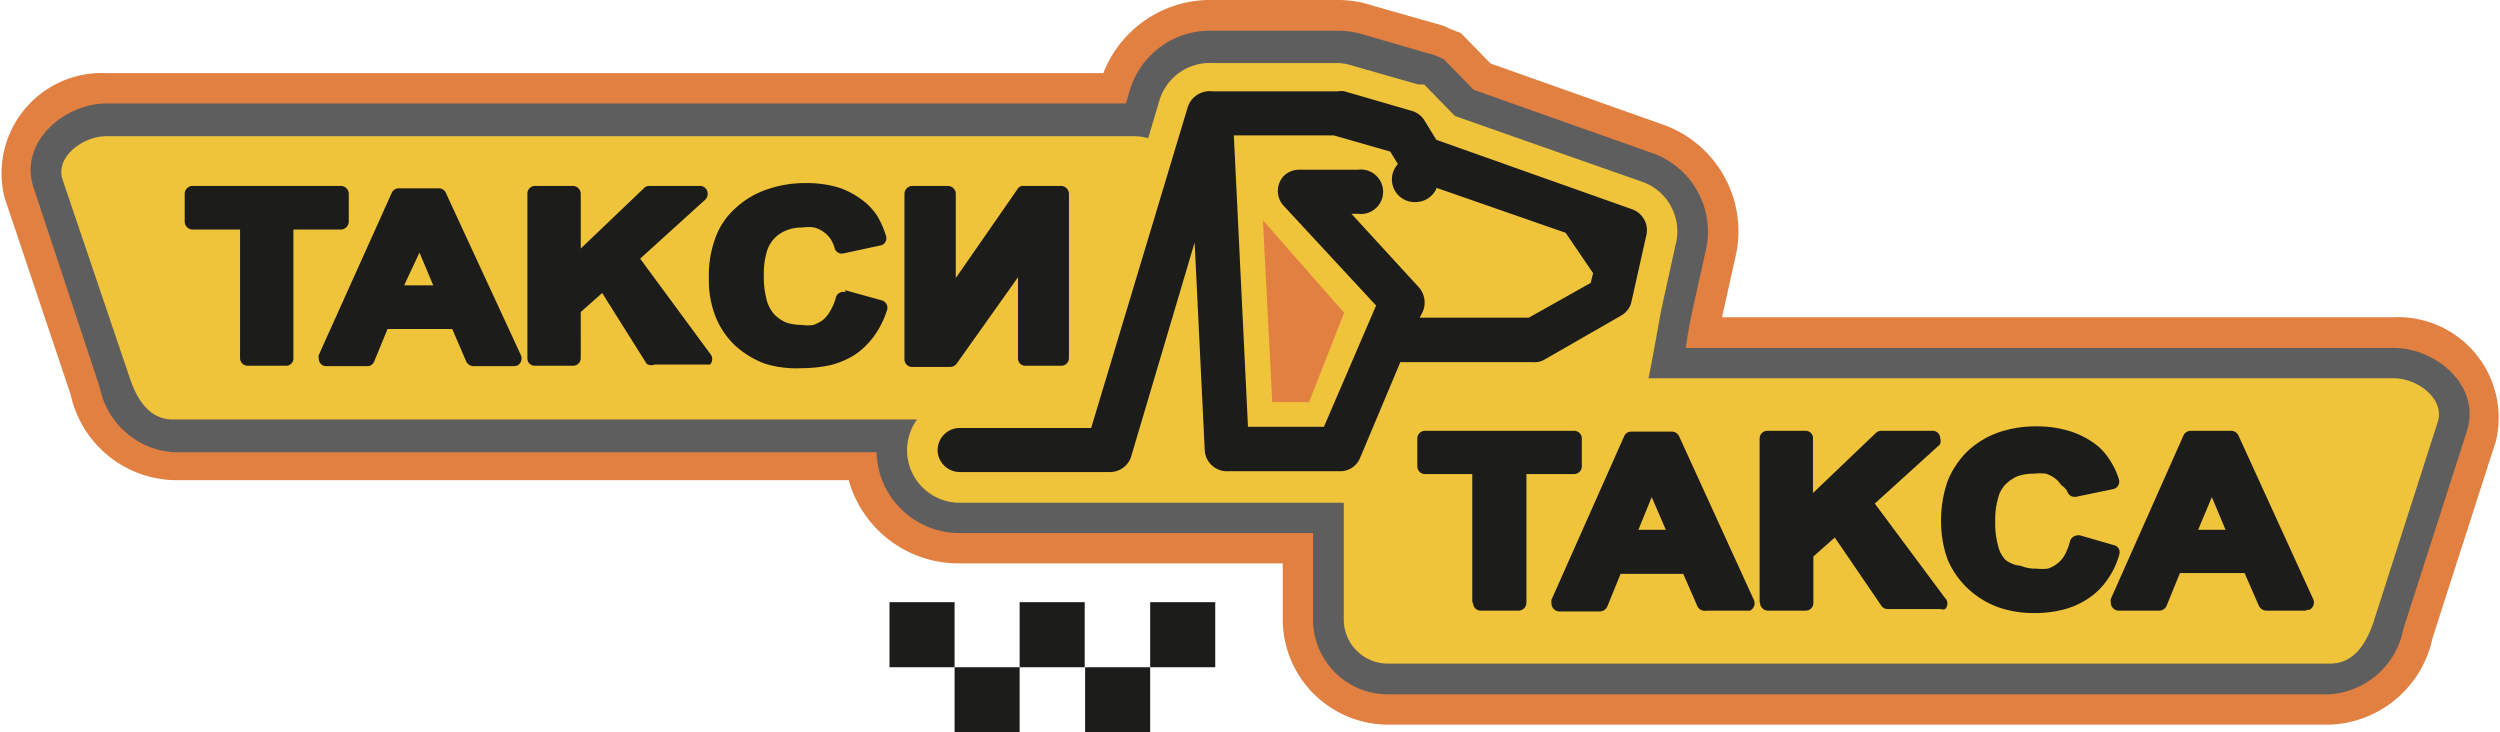
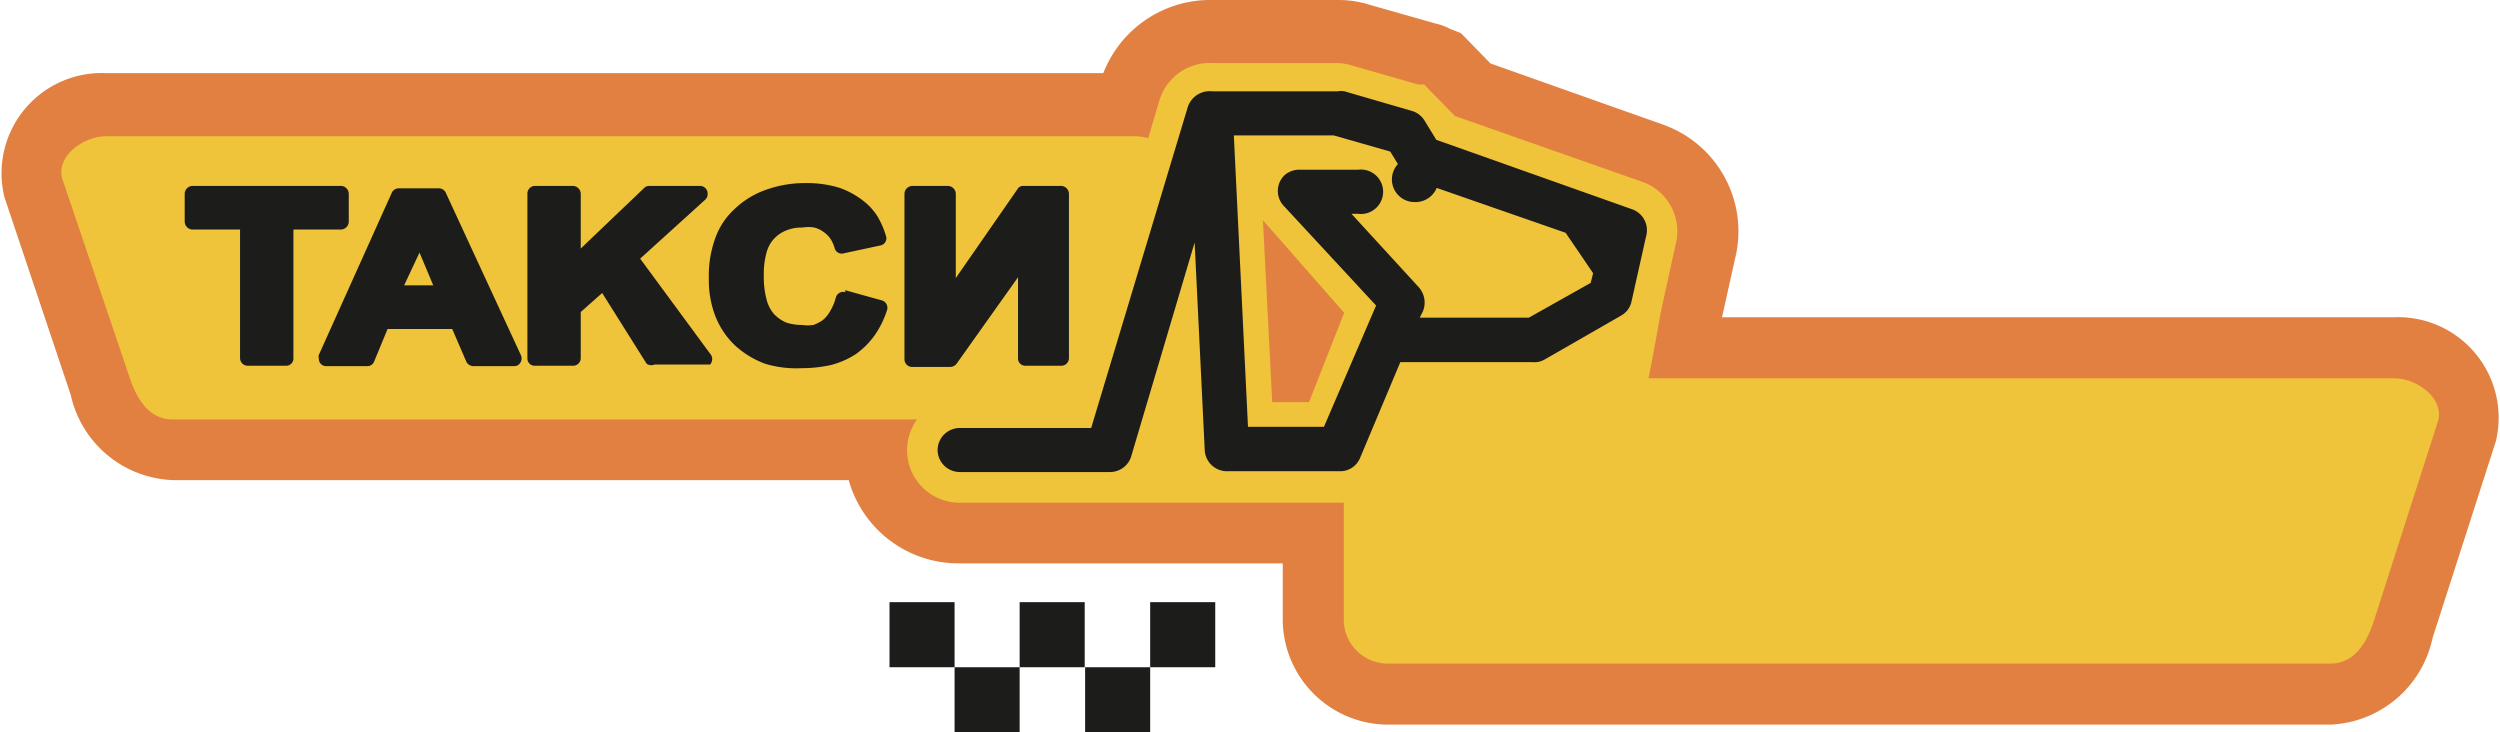
<svg xmlns="http://www.w3.org/2000/svg" viewBox="0 0 61.86 18.12">
  <defs>
    <style>.cls-1{fill:#e28042;}.cls-1,.cls-2,.cls-3{fill-rule:evenodd;}.cls-2{fill:#5e5e5e;}.cls-3{fill:#efc33a;}.cls-4{fill:#1c1c1b;}</style>
  </defs>
  <title>такси такса</title>
  <g id="Слой_2" data-name="Слой 2">
    <g id="Слой_1-2" data-name="Слой 1">
      <path class="cls-1" d="M31.74,13.94h-8A2.82,2.82,0,0,1,21,11.88H4.28A2.69,2.69,0,0,1,1.75,9.77L.11,4.88A2.48,2.48,0,0,1,2.64,1.81H27.3A2.84,2.84,0,0,1,30,0H33.1a2.62,2.62,0,0,1,.83.13l1.62.46a1.24,1.24,0,0,1,.32.12l.28.11.73.75,4.26,1.51a2.8,2.8,0,0,1,1.79,3.33l-.32,1.44H59.23a2.49,2.49,0,0,1,2.53,3.06l-1.57,4.88a2.7,2.7,0,0,1-2.53,2.14H34.34a2.61,2.61,0,0,1-2.6-2.6Z" />
-       <path class="cls-2" d="M32.49,13.19H23.75a2.05,2.05,0,0,1-2.06-2H4.28a2,2,0,0,1-1.81-1.6L.83,4.64c-.37-1.12.76-2.08,1.81-2.08H27.86l.1-.34A2.07,2.07,0,0,1,30,.76H33.1a2.21,2.21,0,0,1,.62.09l1.62.47a1.13,1.13,0,0,1,.24.08l.14.06.74.76,4.43,1.57A2.06,2.06,0,0,1,42.2,6.23l-.35,1.58c-.05.26-.1.53-.14.8H59.23c1.05,0,2.17.94,1.81,2.06l-1.57,4.89a2,2,0,0,1-1.81,1.62H34.34a1.85,1.85,0,0,1-1.85-1.85Z" />
      <path class="cls-3" d="M59.23,9.36H40.79c.06-.25.3-1.62.32-1.71l.35-1.59a1.3,1.3,0,0,0-.82-1.56L36,2.87l-.76-.78-.15,0-1.64-.47a1.27,1.27,0,0,0-.39-.06H30a1.3,1.3,0,0,0-1.31.92l-.28.94a1.27,1.27,0,0,0-.34-.05H2.64c-.6,0-1.28.52-1.09,1.08L3.19,9.29c.18.57.49,1.09,1.09,1.09H22.69a1.3,1.3,0,0,0,1.06,2.06h9.5v2.89a1.09,1.09,0,0,0,1.09,1.09H57.66c.6,0,.91-.52,1.09-1.09l1.57-4.89c.18-.56-.49-1.08-1.09-1.08" />
      <path class="cls-4" d="M39.42,6.76l-.68-1L35.55,4.65A.57.57,0,0,1,35,5a.56.56,0,0,1-.41-.94l-.19-.31L33,3.35H30.53l.35,7.21,1.88,0,1.29-3L31.78,5.11a.54.54,0,0,1,0-.77.55.55,0,0,1,.4-.14H33.6a.55.55,0,1,1,0,1.09h-.16l1.65,1.8a.57.57,0,0,1,.12.61l-.08.16h2.7L39.36,7ZM23.75,11.68a.55.55,0,0,1-.55-.54.55.55,0,0,1,.55-.55H27l2.39-7.94A.57.57,0,0,1,30,2.26H33.1a.47.47,0,0,1,.17,0l1.65.48a.55.55,0,0,1,.32.23h0l.3.49,4.85,1.72a.55.55,0,0,1,.34.67l-.36,1.61a.52.52,0,0,1-.26.35h0L38.23,8.89a.49.49,0,0,1-.31.07H34.65l-1,2.38h0a.53.53,0,0,1-.5.32H30.38a.55.55,0,0,1-.57-.52L29.56,6,28,11.26a.55.55,0,0,1-.53.42Z" />
      <path class="cls-4" d="M22.58,4.6h.87a.2.2,0,0,1,.2.19V6.88l1.52-2.19a.16.16,0,0,1,.15-.09h.93a.2.2,0,0,1,.2.19V8.86a.19.19,0,0,1-.2.19h-.87a.18.18,0,0,1-.19-.19h0v-2L23.67,9a.21.21,0,0,1-.16.08h-.93a.19.19,0,0,1-.2-.19V4.79a.2.2,0,0,1,.2-.19M20.91,7.18l.9.25a.19.19,0,0,1,.14.24h0a2.31,2.31,0,0,1-.31.63,2,2,0,0,1-.46.46,2.1,2.1,0,0,1-.61.27,3.33,3.33,0,0,1-.73.08A2.67,2.67,0,0,1,18.93,9a2.26,2.26,0,0,1-.74-.45h0a2,2,0,0,1-.49-.73,2.45,2.45,0,0,1-.16-.93,2.7,2.7,0,0,1,.16-1,1.8,1.8,0,0,1,.5-.74A2.16,2.16,0,0,1,19,4.68a2.87,2.87,0,0,1,.95-.15h0a2.73,2.73,0,0,1,.83.12A2.09,2.09,0,0,1,21.4,5h0a1.5,1.5,0,0,1,.31.35,2.11,2.11,0,0,1,.21.48.18.18,0,0,1-.12.24h0l-.93.2a.18.18,0,0,1-.22-.14h0a.9.9,0,0,0-.1-.22.69.69,0,0,0-.17-.17.7.7,0,0,0-.23-.11.88.88,0,0,0-.29,0,1,1,0,0,0-.4.07.83.83,0,0,0-.3.2.8.8,0,0,0-.19.34,1.93,1.93,0,0,0-.07.57,2.18,2.18,0,0,0,.07.61.88.88,0,0,0,.19.36h0a.94.94,0,0,0,.29.2,1.23,1.23,0,0,0,.39.06.92.92,0,0,0,.29,0,1,1,0,0,0,.23-.12h0a.79.79,0,0,0,.18-.22,1.26,1.26,0,0,0,.14-.33.19.19,0,0,1,.24-.14ZM13.05,8.86V4.79a.19.19,0,0,1,.19-.19h.94a.2.2,0,0,1,.19.19V6.15l1.56-1.49a.18.18,0,0,1,.13-.06h1.26a.19.19,0,0,1,.19.19.19.19,0,0,1-.07.16L15.84,6.4l1.73,2.35a.2.2,0,0,1,0,.27l-.12,0H16.2A.21.21,0,0,1,16,9L14.9,7.25l-.53.47V8.86a.19.19,0,0,1-.19.19h-.94A.18.18,0,0,1,13.05,8.86Zm-2.33-1.8-.34-.81L10,7.06Zm2,2h-1a.2.2,0,0,1-.19-.13l-.34-.79H9.59l-.33.8a.18.18,0,0,1-.18.12h-1a.18.18,0,0,1-.19-.19.15.15,0,0,1,0-.09l1.8-4a.19.19,0,0,1,.17-.12h1a.19.19,0,0,1,.18.13l1.85,4a.2.2,0,0,1-.1.26ZM5.94,8.84V5.68H4.76a.2.2,0,0,1-.19-.2V4.79a.2.2,0,0,1,.19-.19H8.44a.2.2,0,0,1,.19.19v.69a.2.2,0,0,1-.19.2H7.26V8.86a.18.18,0,0,1-.19.19H6.13a.19.19,0,0,1-.19-.19Z" />
      <rect class="cls-4" x="22.01" y="14.9" width="1.61" height="1.61" />
      <rect class="cls-4" x="25.23" y="14.9" width="1.61" height="1.61" />
      <rect class="cls-4" x="28.46" y="14.9" width="1.61" height="1.61" />
      <rect class="cls-4" x="23.62" y="16.51" width="1.61" height="1.61" />
      <rect class="cls-4" x="26.85" y="16.51" width="1.61" height="1.61" />
      <polygon class="cls-1" points="31.25 5.45 33.26 7.74 32.39 9.95 31.48 9.95 31.25 5.45" />
-       <path class="cls-4" d="M55.07,13.11l-.34-.81-.34.81Zm2,2h-1a.21.21,0,0,1-.18-.13l-.35-.8H53.94l-.33.81a.2.2,0,0,1-.18.12h-1a.2.2,0,0,1-.2-.2.29.29,0,0,1,0-.09l1.8-4.05a.2.2,0,0,1,.18-.11h1a.2.2,0,0,1,.18.12l1.85,4.05a.2.2,0,0,1-.1.26l-.08,0Zm-5.66-1.88.9.26a.18.18,0,0,1,.13.23h0a2,2,0,0,1-.3.63,1.71,1.71,0,0,1-.47.46,2,2,0,0,1-.6.27,2.89,2.89,0,0,1-.74.09,2.62,2.62,0,0,1-.9-.15,2.19,2.19,0,0,1-.74-.46h0a2.12,2.12,0,0,1-.5-.72,2.75,2.75,0,0,1-.16-.93,2.94,2.94,0,0,1,.16-1,2.15,2.15,0,0,1,.5-.75h0a2.18,2.18,0,0,1,.76-.46,2.81,2.81,0,0,1,.94-.15,2.73,2.73,0,0,1,.83.12,2.11,2.11,0,0,1,.68.36h0a1.55,1.55,0,0,1,.31.36,1.86,1.86,0,0,1,.22.47.19.19,0,0,1-.13.24h0l-.92.19a.19.19,0,0,1-.23-.14h0A.55.55,0,0,0,51,12a.65.65,0,0,0-.16-.17h0a.76.76,0,0,0-.22-.11,1.36,1.36,0,0,0-.29,0h0a1.25,1.25,0,0,0-.4.06,1,1,0,0,0-.3.2.74.74,0,0,0-.19.35,1.85,1.85,0,0,0-.07.57,2.06,2.06,0,0,0,.07.6.73.73,0,0,0,.19.36h0A.72.72,0,0,0,50,14a.94.94,0,0,0,.39.07h0a1.18,1.18,0,0,0,.28,0,.7.7,0,0,0,.24-.13h0a.63.63,0,0,0,.18-.21,1.34,1.34,0,0,0,.13-.34.21.21,0,0,1,.24-.14Zm-7.87,1.68V10.85a.19.19,0,0,1,.2-.19h.93a.18.18,0,0,1,.19.19V12.2l1.56-1.49a.19.19,0,0,1,.14-.05h1.25a.19.19,0,0,1,.2.19A.2.2,0,0,1,48,11l-1.61,1.46,1.74,2.34a.19.19,0,0,1,0,.27.15.15,0,0,1-.11,0H46.71a.19.19,0,0,1-.17-.1L45.4,13.3l-.53.47v1.14a.19.19,0,0,1-.19.2h-.93A.2.2,0,0,1,43.55,14.91Zm-2.32-1.8-.35-.81-.33.81Zm2,2h-1A.2.2,0,0,1,42,15l-.35-.8H40.1l-.33.81a.21.21,0,0,1-.18.12h-1a.2.2,0,0,1-.2-.2.29.29,0,0,1,0-.09l1.8-4.05a.19.19,0,0,1,.18-.11h1a.2.2,0,0,1,.18.12l1.85,4.05a.2.2,0,0,1-.1.26l-.08,0Zm-6.79-.2V11.73H35.27a.19.19,0,0,1-.2-.19v-.69a.19.19,0,0,1,.2-.19h3.67a.19.19,0,0,1,.2.19v.69a.19.19,0,0,1-.2.19H37.77v3.18a.2.2,0,0,1-.19.2h-.94A.19.19,0,0,1,36.45,14.91Z" />
    </g>
  </g>
</svg>